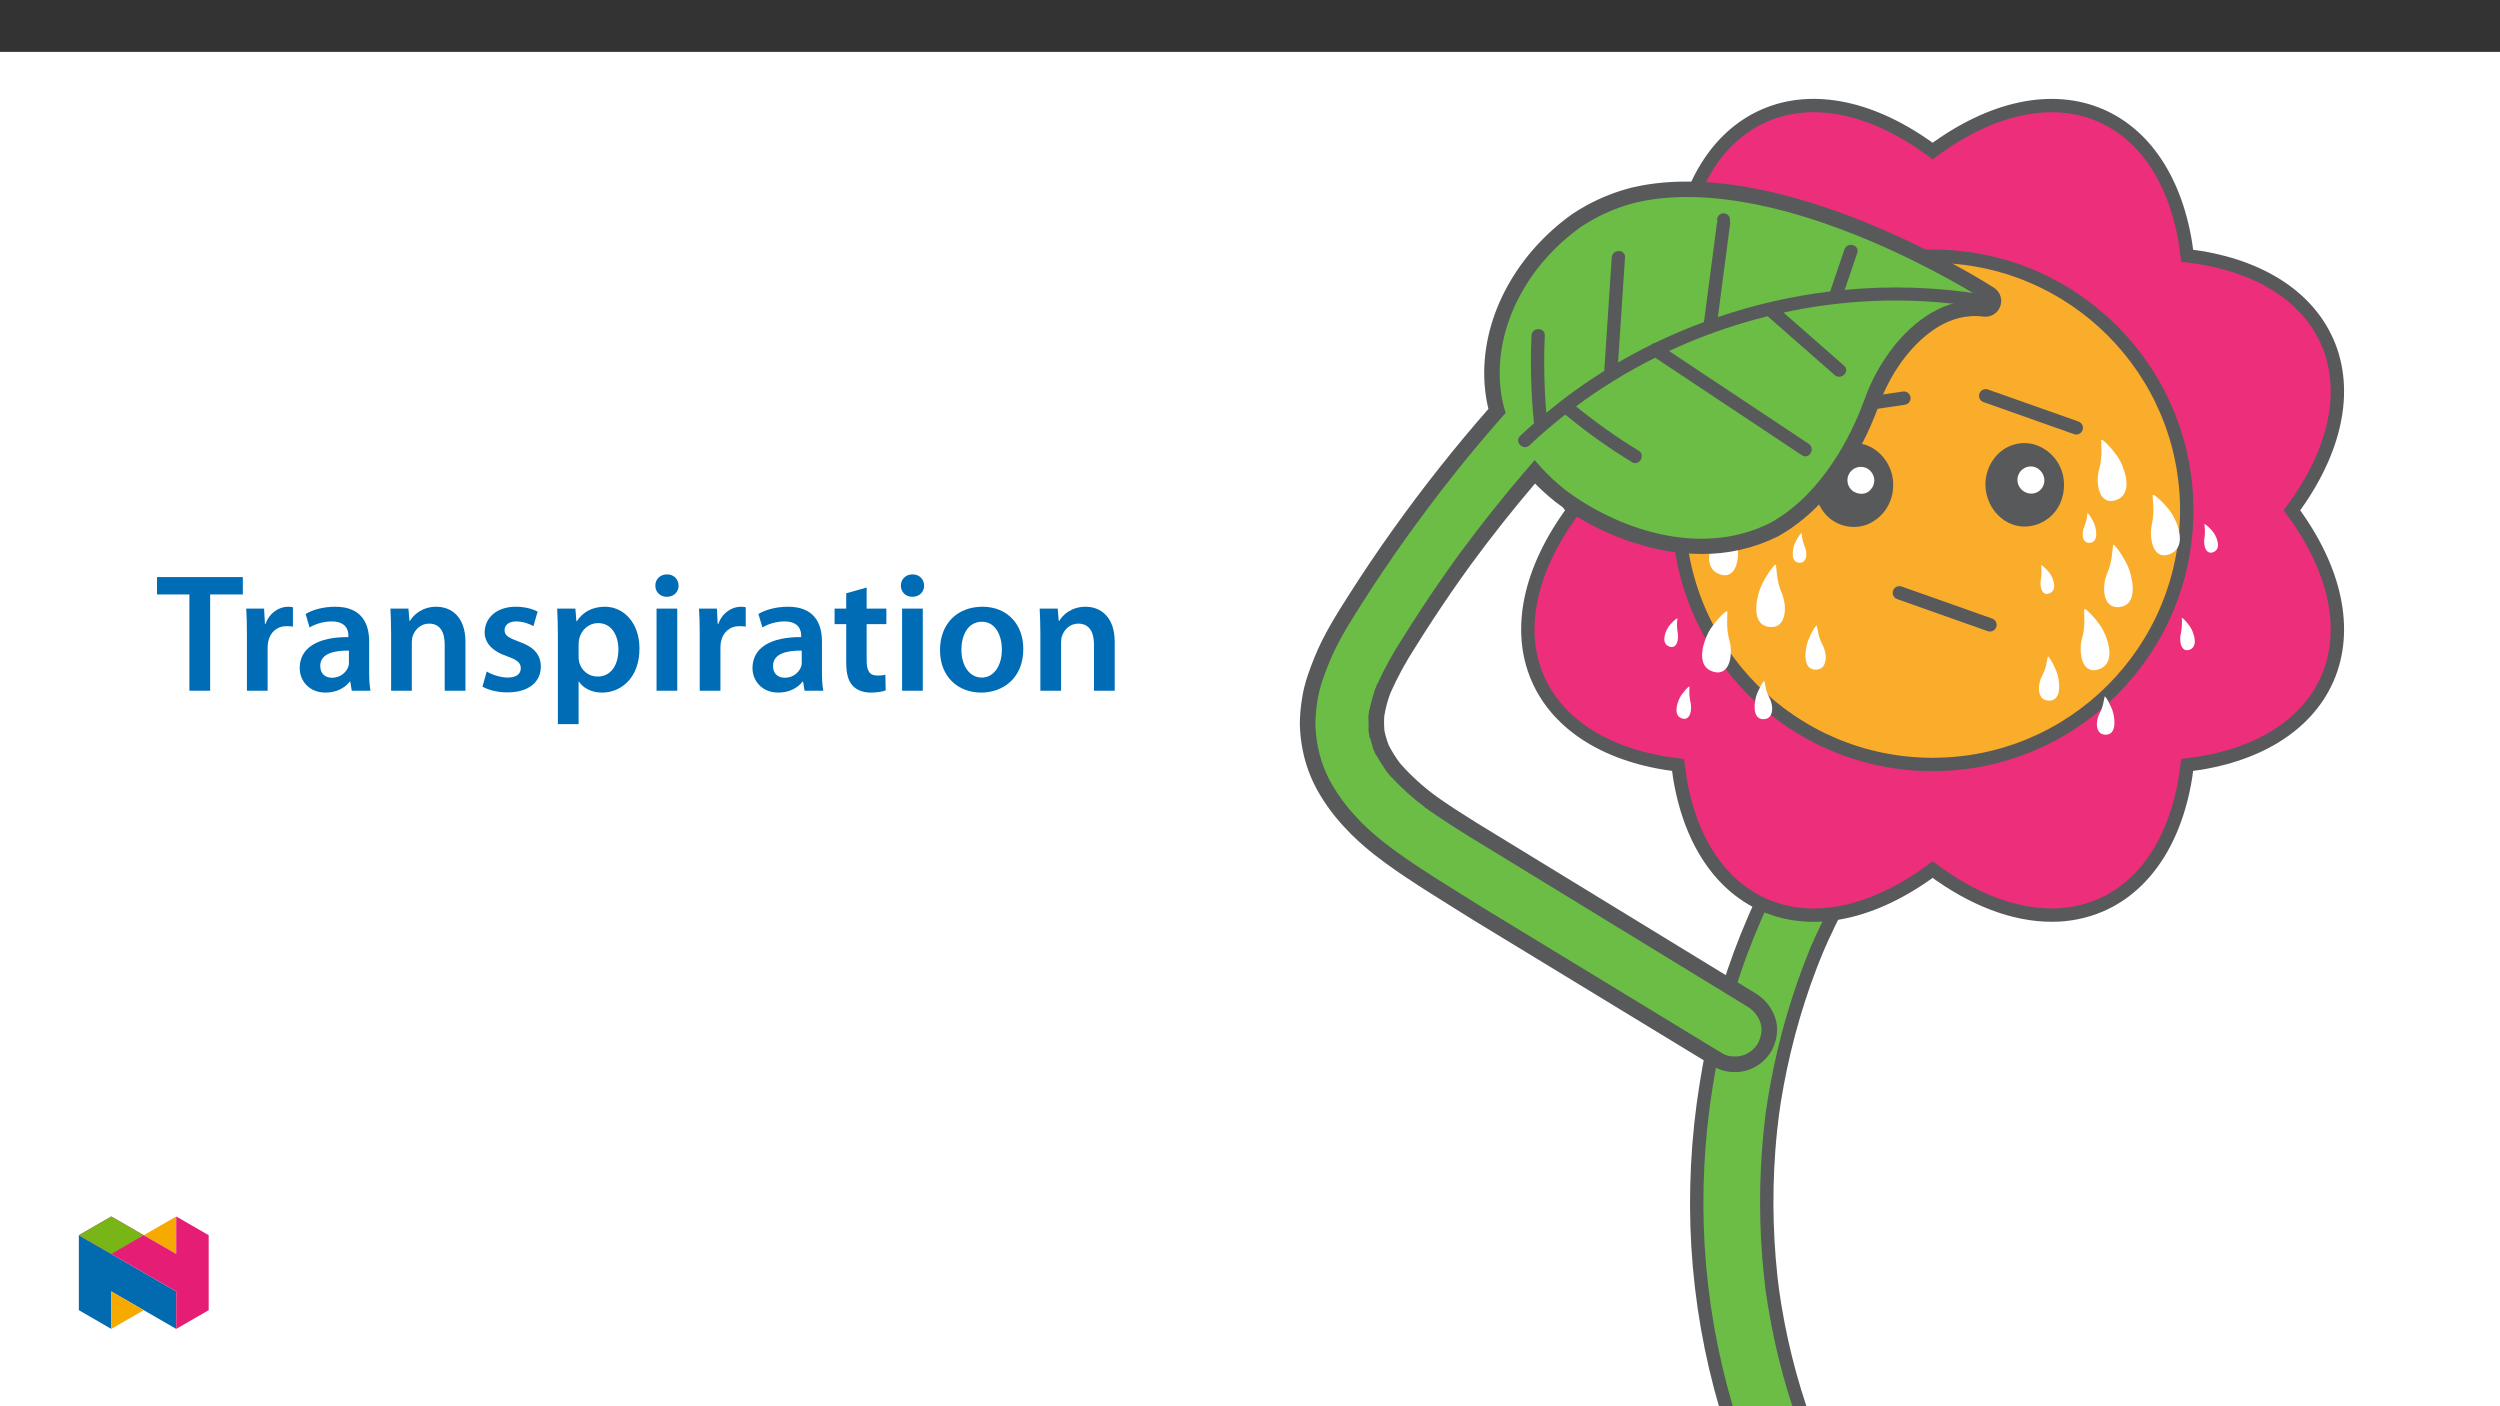
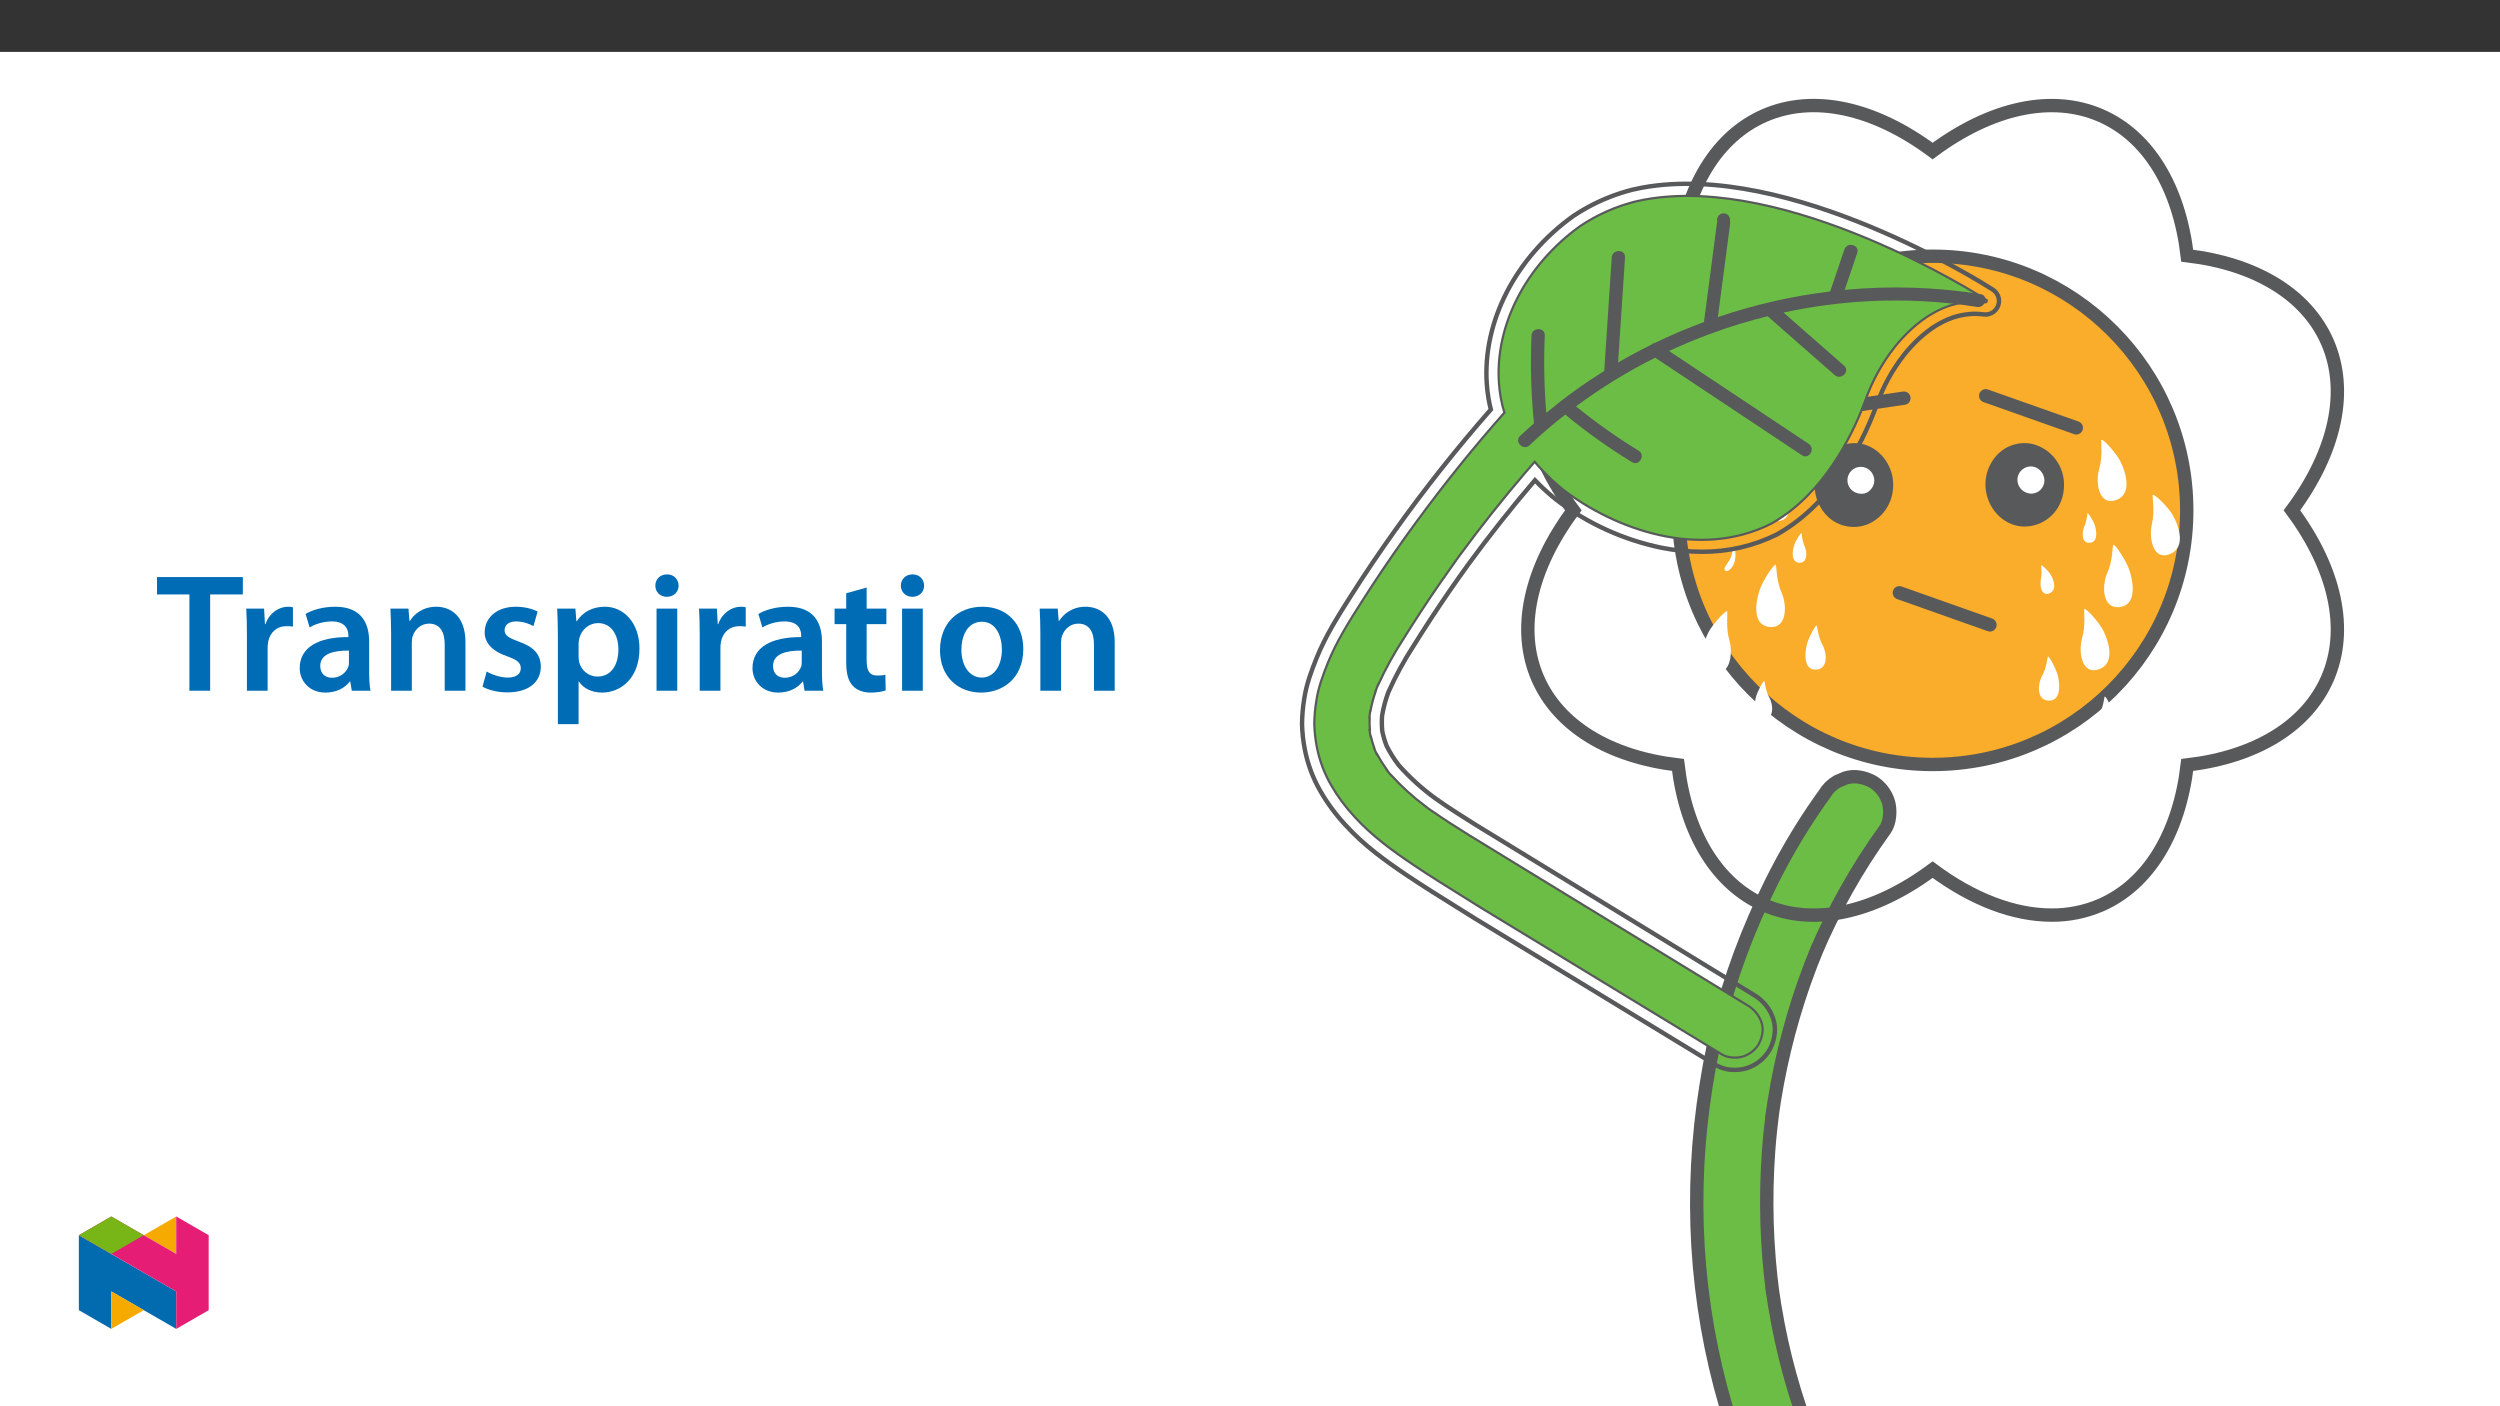
<svg xmlns="http://www.w3.org/2000/svg" xmlns:xlink="http://www.w3.org/1999/xlink" viewBox="0 0 960 540" version="1.1">
  <rect x="0" y="0" width="960" height="540" fill="#333333" stroke="none" />
  <defs>
    <g>
      <symbol overflow="visible" id="glyph0-0">
        <path style="stroke:none;" d="M 0 0 L 32.375 0 L 32.375 -45.328 L 0 -45.328 Z M 16.188 -25.578 L 5.188 -42.094 L 27.188 -42.094 Z M 18.125 -22.656 L 29.141 -39.172 L 29.141 -6.156 Z M 5.188 -3.234 L 16.188 -19.75 L 27.188 -3.234 Z M 3.234 -39.172 L 14.25 -22.656 L 3.234 -6.156 Z M 3.234 -39.172 " />
      </symbol>
      <symbol overflow="visible" id="glyph0-1">
        <path style="stroke:none;" d="M 12.953 0 L 20.922 0 L 20.922 -36.969 L 33.469 -36.969 L 33.469 -43.641 L 0.516 -43.641 L 0.516 -36.969 L 12.953 -36.969 Z M 12.953 0 " />
      </symbol>
      <symbol overflow="visible" id="glyph0-2">
        <path style="stroke:none;" d="M 4.281 0 L 12.234 0 L 12.234 -16.375 C 12.234 -17.219 12.297 -18.062 12.438 -18.781 C 13.141 -22.406 15.797 -24.797 19.547 -24.797 C 20.531 -24.797 21.234 -24.734 21.953 -24.609 L 21.953 -32.047 C 21.297 -32.188 20.844 -32.25 20.078 -32.25 C 16.641 -32.25 12.953 -29.984 11.391 -25.578 L 11.203 -25.578 L 10.875 -31.531 L 4.016 -31.531 C 4.203 -28.75 4.281 -25.641 4.281 -21.375 Z M 4.281 0 " />
      </symbol>
      <symbol overflow="visible" id="glyph0-3">
        <path style="stroke:none;" d="M 28.75 -18.906 C 28.75 -25.828 25.828 -32.25 15.734 -32.25 C 10.75 -32.25 6.672 -30.891 4.344 -29.469 L 5.891 -24.281 C 8.031 -25.641 11.266 -26.609 14.375 -26.609 C 19.938 -26.609 20.781 -23.188 20.781 -21.109 L 20.781 -20.594 C 9.125 -20.656 2.078 -16.578 2.078 -8.672 C 2.078 -3.891 5.641 0.719 11.984 0.719 C 16.125 0.719 19.422 -1.031 21.297 -3.5 L 21.5 -3.5 L 22.078 0 L 29.266 0 C 28.875 -1.938 28.75 -4.734 28.75 -7.578 Z M 20.984 -11.078 C 20.984 -10.484 20.984 -9.906 20.781 -9.328 C 20 -7.062 17.734 -4.984 14.5 -4.984 C 11.984 -4.984 9.969 -6.406 9.969 -9.516 C 9.969 -14.312 15.344 -15.469 20.984 -15.406 Z M 20.984 -11.078 " />
      </symbol>
      <symbol overflow="visible" id="glyph0-4">
        <path style="stroke:none;" d="M 4.281 0 L 12.234 0 L 12.234 -18.578 C 12.234 -19.484 12.375 -20.469 12.625 -21.109 C 13.469 -23.5 15.672 -25.766 18.844 -25.766 C 23.188 -25.766 24.859 -22.344 24.859 -17.812 L 24.859 0 L 32.828 0 L 32.828 -18.719 C 32.828 -28.688 27.125 -32.25 21.625 -32.25 C 16.375 -32.25 12.953 -29.266 11.531 -26.812 L 11.328 -26.812 L 10.938 -31.531 L 4.016 -31.531 C 4.141 -28.812 4.281 -25.766 4.281 -22.141 Z M 4.281 0 " />
      </symbol>
      <symbol overflow="visible" id="glyph0-5">
        <path style="stroke:none;" d="M 2.328 -1.547 C 4.656 -0.266 8.094 0.641 11.906 0.641 C 20.266 0.641 24.734 -3.5 24.734 -9.266 C 24.672 -13.922 22.078 -16.828 16.312 -18.844 C 12.297 -20.328 10.812 -21.234 10.812 -23.25 C 10.812 -25.188 12.375 -26.609 15.219 -26.609 C 18 -26.609 20.594 -25.578 21.891 -24.797 L 23.5 -30.375 C 21.625 -31.406 18.578 -32.25 15.094 -32.25 C 7.766 -32.25 3.172 -27.969 3.172 -22.406 C 3.172 -18.641 5.703 -15.281 11.844 -13.203 C 15.734 -11.781 17.031 -10.75 17.031 -8.609 C 17.031 -6.547 15.469 -5.047 11.984 -5.047 C 9.125 -5.047 5.703 -6.281 3.953 -7.375 Z M 2.328 -1.547 " />
      </symbol>
      <symbol overflow="visible" id="glyph0-6">
        <path style="stroke:none;" d="M 4.281 12.828 L 12.234 12.828 L 12.234 -3.5 L 12.375 -3.5 C 13.984 -0.969 17.281 0.719 21.234 0.719 C 28.422 0.719 35.609 -4.797 35.609 -16.188 C 35.609 -26.031 29.594 -32.25 22.344 -32.25 C 17.547 -32.25 13.859 -30.234 11.531 -26.672 L 11.391 -26.672 L 11 -31.531 L 4.016 -31.531 C 4.141 -28.562 4.281 -25.188 4.281 -21.047 Z M 12.234 -18.062 C 12.234 -18.719 12.375 -19.422 12.5 -20.078 C 13.344 -23.562 16.375 -25.969 19.688 -25.969 C 24.797 -25.969 27.516 -21.438 27.516 -15.859 C 27.516 -9.641 24.547 -5.438 19.484 -5.438 C 16.062 -5.438 13.281 -7.766 12.438 -11 C 12.297 -11.719 12.234 -12.438 12.234 -13.203 Z M 12.234 -18.062 " />
      </symbol>
      <symbol overflow="visible" id="glyph0-7">
        <path style="stroke:none;" d="M 12.234 0 L 12.234 -31.531 L 4.281 -31.531 L 4.281 0 Z M 8.281 -44.672 C 5.641 -44.672 3.812 -42.797 3.812 -40.344 C 3.812 -38.016 5.562 -36.062 8.219 -36.062 C 11 -36.062 12.75 -38.016 12.75 -40.344 C 12.688 -42.797 11 -44.672 8.281 -44.672 Z M 8.281 -44.672 " />
      </symbol>
      <symbol overflow="visible" id="glyph0-8">
        <path style="stroke:none;" d="M 5.562 -37.422 L 5.562 -31.531 L 1.094 -31.531 L 1.094 -25.578 L 5.562 -25.578 L 5.562 -10.75 C 5.562 -6.609 6.344 -3.688 8.094 -1.875 C 9.578 -0.266 11.984 0.719 14.953 0.719 C 17.422 0.719 19.547 0.328 20.719 -0.125 L 20.594 -6.156 C 19.688 -5.891 18.906 -5.828 17.484 -5.828 C 14.438 -5.828 13.406 -7.766 13.406 -11.656 L 13.406 -25.578 L 20.984 -25.578 L 20.984 -31.531 L 13.406 -31.531 L 13.406 -39.625 Z M 5.562 -37.422 " />
      </symbol>
      <symbol overflow="visible" id="glyph0-9">
        <path style="stroke:none;" d="M 18.578 -32.25 C 9.062 -32.25 2.266 -25.906 2.266 -15.547 C 2.266 -5.375 9.188 0.719 18.062 0.719 C 26.094 0.719 34.25 -4.469 34.25 -16.062 C 34.25 -25.641 27.969 -32.25 18.578 -32.25 Z M 18.391 -26.484 C 23.828 -26.484 26.031 -20.781 26.031 -15.859 C 26.031 -9.453 22.859 -5.047 18.328 -5.047 C 13.531 -5.047 10.484 -9.641 10.484 -15.734 C 10.484 -20.984 12.75 -26.484 18.391 -26.484 Z M 18.391 -26.484 " />
      </symbol>
    </g>
    <clipPath id="clip1">
      <path d="M 651 298 L 726 298 L 726 539.984 L 651 539.984 Z M 651 298 " />
    </clipPath>
    <clipPath id="clip2">
      <path d="M 578 225 L 799 225 L 799 539.984 L 578 539.984 Z M 578 225 " />
    </clipPath>
    <clipPath id="clip3">
      <path d="M 514 0 L 913.008 0 L 913.008 424 L 514 424 Z M 514 0 " />
    </clipPath>
    <clipPath id="clip4">
      <path d="M 491.871 46 L 792 46 L 792 435 L 491.871 435 Z M 491.871 46 " />
    </clipPath>
    <clipPath id="clip5">
      <path d="M 30.277 474 L 68 474 L 68 510.301 L 30.277 510.301 Z M 30.277 474 " />
    </clipPath>
    <clipPath id="clip6">
      <path d="M 42 495 L 56 495 L 56 510.301 L 42 510.301 Z M 42 495 " />
    </clipPath>
    <clipPath id="clip7">
      <path d="M 55 467.125 L 68 467.125 L 68 482 L 55 482 Z M 55 467.125 " />
    </clipPath>
    <clipPath id="clip8">
      <path d="M 30.277 467.125 L 80.133 467.125 L 80.133 510.301 L 30.277 510.301 Z M 30.277 467.125 " />
    </clipPath>
    <clipPath id="clip9">
      <path d="M 30.277 467.125 L 56 467.125 L 56 482 L 30.277 482 Z M 30.277 467.125 " />
    </clipPath>
  </defs>
  <g id="surface1">
    <path style=" stroke:none;fill-rule:nonzero;fill:rgb(100%,100%,100%);fill-opacity:1;" d="M 0 559.926 L 960 559.926 L 960 19.926 L 0 19.926 Z M 0 559.926 " />
    <g clip-path="url(#clip1)" clip-rule="nonzero">
      <path style=" stroke:none;fill-rule:nonzero;fill:rgb(42.4%,74.1%,27.1%);fill-opacity:1;" d="M 700.598 304.953 C 688.352 321.828 678.676 340.211 670.875 359.523 C 663.484 377.883 658.223 397.031 655.184 416.59 C 651.867 437.105 650.812 457.926 652.031 478.676 C 653.293 499.477 656.891 520.074 662.758 540.074 C 668.648 560.008 676.926 579.16 687.414 597.105 C 688.652 599.215 689.926 601.305 691.23 603.375 C 693.055 606.363 695.926 608.57 699.281 609.566 C 702.785 610.496 706.516 610.008 709.664 608.207 C 712.539 606.352 715.07 603.59 715.852 600.156 C 716.645 596.688 716.445 592.871 714.496 589.777 C 707.645 578.887 701.684 567.461 696.672 555.613 L 698.031 558.832 C 691.211 542.633 686.098 525.77 682.766 508.512 C 681.809 503.555 680.992 498.578 680.32 493.57 L 680.801 497.152 C 678.352 478.801 677.801 460.246 679.16 441.781 C 679.555 436.496 680.102 431.23 680.801 425.977 L 680.32 429.555 C 682.695 411.793 686.875 394.316 692.805 377.406 C 694.48 372.652 696.293 367.949 698.246 363.305 L 696.891 366.523 C 704.023 349.559 713.074 333.461 723.859 318.551 C 725.797 315.883 726.055 311.215 725.219 308.172 C 724.258 304.793 722.043 301.914 719.027 300.121 C 715.902 298.469 712.113 297.641 708.648 298.762 L 705.43 300.121 C 703.434 301.293 701.77 302.957 700.598 304.953 Z M 700.598 304.953 " />
    </g>
    <g clip-path="url(#clip2)" clip-rule="nonzero">
      <path style="fill:none;stroke-width:6.037;stroke-linecap:round;stroke-linejoin:miter;stroke:rgb(34.499%,34.9%,35.699%);stroke-opacity:1;stroke-miterlimit:10;" d="M 0.001 0.001 C -14.407 -19.852 -25.79 -41.479 -34.967 -64.199 C -43.662 -85.799 -49.852 -108.326 -53.428 -131.336 C -57.329 -155.472 -58.57 -179.967 -57.136 -204.379 C -55.652 -228.85 -51.419 -253.083 -44.517 -276.612 C -37.587 -300.063 -27.849 -322.596 -15.51 -343.708 C -14.053 -346.189 -12.555 -348.648 -11.02 -351.084 C -8.873 -354.599 -5.496 -357.196 -1.548 -358.368 C 2.574 -359.461 6.963 -358.887 10.667 -356.768 C 14.049 -354.586 17.027 -351.336 17.946 -347.297 C 18.879 -343.216 18.645 -338.726 16.352 -335.086 C 8.291 -322.274 1.278 -308.832 -4.618 -294.893 L -3.019 -298.68 C -11.043 -279.622 -17.058 -259.783 -20.978 -239.48 C -22.104 -233.648 -23.065 -227.793 -23.855 -221.902 L -23.29 -226.116 C -26.171 -204.526 -26.819 -182.697 -25.22 -160.973 C -24.756 -154.756 -24.112 -148.561 -23.29 -142.38 L -23.855 -146.589 C -21.061 -125.693 -16.144 -105.132 -9.168 -85.238 C -7.196 -79.645 -5.064 -74.112 -2.766 -68.648 L -4.361 -72.435 C 4.031 -52.476 14.679 -33.538 27.367 -15.996 C 29.647 -12.858 29.95 -7.366 28.967 -3.786 C 27.836 0.189 25.23 3.576 21.683 5.686 C 18.006 7.63 13.548 8.604 9.472 7.285 L 5.685 5.686 C 3.337 4.307 1.379 2.349 0.001 0.001 Z M 0.001 0.001 " transform="matrix(0.85,0,0,-0.85,700.597,304.954)" />
    </g>
-     <path style=" stroke:none;fill-rule:nonzero;fill:rgb(92.899%,17.999%,47.8%);fill-opacity:1;" d="M 787.828 351.398 C 773.406 351.398 757.621 345.441 742.125 333.938 C 719.492 350.75 696.215 355.75 677.516 347.559 C 659.34 339.621 647.48 320.234 644.348 293.746 C 617.859 290.621 598.461 278.742 590.527 260.566 C 582.367 241.863 587.352 218.598 604.156 195.969 C 587.352 173.34 582.367 150.074 590.527 131.371 C 598.461 113.195 617.859 101.316 644.348 98.191 C 647.48 71.703 659.34 52.316 677.508 44.379 C 696.223 36.203 719.477 41.188 742.125 58 C 764.773 41.207 788 36.223 806.738 44.379 C 824.906 52.316 836.77 71.703 839.902 98.191 C 866.391 101.316 885.785 113.195 893.723 131.371 C 901.879 150.074 896.895 173.34 880.094 195.969 C 896.895 218.598 901.879 241.863 893.723 260.566 C 885.785 278.742 866.391 290.621 839.902 293.746 C 836.77 320.234 824.906 339.621 806.73 347.559 C 800.766 350.133 794.328 351.441 787.828 351.398 " />
    <g clip-path="url(#clip3)" clip-rule="nonzero">
      <path style="fill:none;stroke-width:6.037;stroke-linecap:round;stroke-linejoin:miter;stroke:rgb(34.499%,34.9%,35.699%);stroke-opacity:1;stroke-miterlimit:10;" d="M -0.001 -0.001 C -16.968 -0.001 -35.539 7.007 -53.77 20.541 C -80.397 0.762 -107.782 -5.12 -129.781 4.516 C -151.164 13.855 -165.116 36.663 -168.802 67.825 C -199.965 71.502 -222.786 85.477 -232.12 106.86 C -241.72 128.864 -235.856 156.235 -216.086 182.857 C -235.856 209.48 -241.72 236.851 -232.12 258.855 C -222.786 280.238 -199.965 294.213 -168.802 297.89 C -165.116 329.052 -151.164 351.86 -129.79 361.198 C -107.772 370.817 -80.415 364.953 -53.77 345.174 C -27.124 364.93 0.201 370.794 22.246 361.198 C 43.62 351.86 57.577 329.052 61.262 297.89 C 92.425 294.213 115.242 280.238 124.58 258.855 C 134.176 236.851 128.312 209.48 108.546 182.857 C 128.312 156.235 134.176 128.864 124.58 106.86 C 115.242 85.477 92.425 71.502 61.262 67.825 C 57.577 36.663 43.62 13.855 22.237 4.516 C 15.219 1.488 7.646 -0.052 -0.001 -0.001 Z M -0.001 -0.001 " transform="matrix(0.85,0,0,-0.85,787.829,351.398)" />
    </g>
    <path style=" stroke:none;fill-rule:nonzero;fill:rgb(98%,67.499%,16.899%);fill-opacity:1;" d="M 742.125 98.387 C 796.02 98.387 839.711 142.078 839.711 195.973 C 839.711 249.867 796.02 293.559 742.125 293.559 C 688.227 293.559 644.539 249.867 644.539 195.973 C 644.539 142.078 688.227 98.387 742.125 98.387 " />
    <path style="fill:none;stroke-width:6.037;stroke-linecap:round;stroke-linejoin:miter;stroke:rgb(34.499%,34.9%,35.699%);stroke-opacity:1;stroke-miterlimit:10;" d="M 0.001 -0 C 63.406 -0 114.808 -51.402 114.808 -114.807 C 114.808 -178.213 63.406 -229.614 0.001 -229.614 C -63.409 -229.614 -114.806 -178.213 -114.806 -114.807 C -114.806 -51.402 -63.409 -0 0.001 -0 Z M 0.001 -0 " transform="matrix(0.85,0,0,-0.85,742.124,98.386)" />
    <path style=" stroke:none;fill-rule:nonzero;fill:rgb(34.499%,34.9%,35.699%);fill-opacity:1;" d="M 726.977 186.355 C 727.145 179.375 722.531 172.703 716.016 170.711 C 708.145 168.438 699.855 173.395 697.539 181.477 C 695.695 187.539 697.426 194.125 702.008 198.504 C 706.191 202.355 712.238 203.414 717.484 201.211 C 721.922 199.223 725.211 195.324 726.43 190.617 C 726.793 189.227 726.977 187.793 726.977 186.355 " />
    <path style=" stroke:none;fill-rule:nonzero;fill:rgb(100%,100%,100%);fill-opacity:1;" d="M 719.734 184.48 C 719.695 182.395 718.457 180.52 716.551 179.668 C 713.926 178.57 710.91 179.805 709.809 182.43 C 708.844 184.742 709.68 187.414 711.789 188.762 C 713.828 189.988 716.68 189.988 718.234 188.109 C 719.199 187.148 719.738 185.84 719.734 184.48 " />
    <path style=" stroke:none;fill-rule:nonzero;fill:rgb(34.499%,34.9%,35.699%);fill-opacity:1;" d="M 792.574 186.402 C 792.746 178.973 787.785 172.398 780.59 170.52 C 775.238 169.293 769.656 171.211 766.195 175.473 C 762.613 179.828 761.484 185.699 763.195 191.074 C 765.09 197.031 770.109 201.578 776.219 202.148 C 782.828 202.652 788.988 198.766 791.383 192.586 C 792.172 190.617 792.574 188.52 792.574 186.402 " />
    <path style=" stroke:none;fill-rule:nonzero;fill:rgb(100%,100%,100%);fill-opacity:1;" d="M 785.051 184.41 C 784.98 182.137 783.535 180.133 781.398 179.355 C 778.699 178.488 775.805 179.977 774.941 182.68 C 774.711 183.402 774.641 184.164 774.742 184.918 C 774.98 186.809 776.227 188.418 777.996 189.129 C 779.898 189.961 782.121 189.539 783.582 188.062 C 784.543 187.09 785.07 185.773 785.051 184.41 " />
    <path style="fill:none;stroke-width:6.037;stroke-linecap:round;stroke-linejoin:round;stroke:rgb(34.499%,34.9%,35.699%);stroke-opacity:1;stroke-miterlimit:4;" d="M 0.001 0.001 L -42.941 -6.341 " transform="matrix(0.85,0,0,-0.85,731.089,152.895)" />
    <path style="fill:none;stroke-width:6.037;stroke-linecap:round;stroke-linejoin:round;stroke:rgb(34.499%,34.9%,35.699%);stroke-opacity:1;stroke-miterlimit:4;" d="M 0.001 -0.002 L 40.925 -14.482 " transform="matrix(0.85,0,0,-0.85,762.507,151.983)" />
    <path style="fill:none;stroke-width:6.037;stroke-linecap:round;stroke-linejoin:round;stroke:rgb(34.499%,34.9%,35.699%);stroke-opacity:1;stroke-miterlimit:4;" d="M -0.002 0 L 40.922 -14.485 " transform="matrix(0.85,0,0,-0.85,729.357,227.633)" />
    <path style=" stroke:none;fill-rule:nonzero;fill:rgb(100%,100%,100%);fill-opacity:1;" d="M 832.953 212.891 C 839.504 210.52 836.93 202.297 834.246 197.652 C 832.402 194.457 826.645 188.914 826.594 190.211 C 826.543 191.508 827.48 196.398 826.32 201.312 C 825.152 206.258 826.59 215.191 832.953 212.891 " />
-     <path style=" stroke:none;fill-rule:nonzero;fill:rgb(100%,100%,100%);fill-opacity:1;" d="M 827.406 208.438 C 828.266 210.871 830.504 212.711 831.152 210.965 C 831.422 210.246 830.262 209.266 829.094 207.191 C 827.852 204.98 828.242 202.305 827.664 202.469 C 827.086 202.633 826.5 205.875 827.406 208.438 " />
+     <path style=" stroke:none;fill-rule:nonzero;fill:rgb(100%,100%,100%);fill-opacity:1;" d="M 827.406 208.438 C 828.266 210.871 830.504 212.711 831.152 210.965 C 831.422 210.246 830.262 209.266 829.094 207.191 C 827.852 204.98 828.242 202.305 827.664 202.469 " />
    <path style=" stroke:none;fill-rule:nonzero;fill:rgb(100%,100%,100%);fill-opacity:1;" d="M 813.656 233.137 C 820.492 232.648 819.414 223.957 817.605 218.703 C 816.359 215.09 811.695 208.109 811.414 209.355 C 811.137 210.598 811.199 215.609 809.195 220.055 C 807.18 224.535 807.016 233.609 813.656 233.137 " />
    <path style=" stroke:none;fill-rule:nonzero;fill:rgb(100%,100%,100%);fill-opacity:1;" d="M 809.004 227.277 C 809.422 229.875 811.285 232.285 812.23 230.77 C 812.617 230.145 811.66 228.871 810.879 226.531 C 810.047 224.043 810.902 221.555 810.309 221.551 C 809.715 221.551 808.566 224.539 809.004 227.277 " />
    <path style=" stroke:none;fill-rule:nonzero;fill:rgb(100%,100%,100%);fill-opacity:1;" d="M 812.152 192.152 C 818.812 190.281 816.633 181.891 814.172 177.059 C 812.484 173.734 806.992 167.777 806.879 169.062 C 806.766 170.355 807.473 175.301 806.078 180.113 C 804.672 184.957 805.688 193.973 812.152 192.152 " />
    <path style=" stroke:none;fill-rule:nonzero;fill:rgb(100%,100%,100%);fill-opacity:1;" d="M 806.824 187.301 C 807.566 189.789 809.715 191.793 810.449 190.098 C 810.75 189.406 809.641 188.34 808.57 186.184 C 807.43 183.883 807.949 181.246 807.367 181.367 C 806.781 181.488 806.039 184.676 806.824 187.301 " />
    <path style=" stroke:none;fill-rule:nonzero;fill:rgb(100%,100%,100%);fill-opacity:1;" d="M 805.594 257.133 C 812.254 255.258 810.074 246.871 807.613 242.039 C 805.926 238.715 800.434 232.754 800.32 234.043 C 800.207 235.332 800.914 240.281 799.52 245.094 C 798.117 249.938 799.129 258.953 805.594 257.133 " />
    <path style=" stroke:none;fill-rule:nonzero;fill:rgb(100%,100%,100%);fill-opacity:1;" d="M 800.266 252.277 C 801.012 254.766 803.156 256.773 803.891 255.078 C 804.191 254.383 803.082 253.316 802.012 251.16 C 800.875 248.863 801.395 246.227 800.809 246.348 C 800.223 246.469 799.48 249.656 800.266 252.277 " />
    <path style=" stroke:none;fill-rule:nonzero;fill:rgb(100%,100%,100%);fill-opacity:1;" d="M 808.34 282.113 C 812.516 282.355 812.297 277.012 811.457 273.691 C 810.883 271.406 808.395 266.82 808.164 267.551 C 807.934 268.281 807.719 271.316 806.281 273.852 C 804.836 276.402 804.285 281.879 808.34 282.113 " />
    <path style=" stroke:none;fill-rule:nonzero;fill:rgb(100%,100%,100%);fill-opacity:1;" d="M 805.809 278.203 C 805.93 279.809 806.945 281.41 807.594 280.57 C 807.859 280.223 807.34 279.375 806.984 277.898 C 806.602 276.328 807.246 274.891 806.887 274.844 C 806.523 274.797 805.68 276.512 805.809 278.203 " />
    <path style=" stroke:none;fill-rule:nonzero;fill:rgb(100%,100%,100%);fill-opacity:1;" d="M 786.559 269.035 C 791.387 269.312 791.129 263.137 790.164 259.301 C 789.496 256.664 786.621 251.363 786.355 252.207 C 786.086 253.051 785.844 256.559 784.18 259.488 C 782.508 262.434 781.871 268.762 786.559 269.035 " />
    <path style=" stroke:none;fill-rule:nonzero;fill:rgb(100%,100%,100%);fill-opacity:1;" d="M 783.633 264.516 C 783.773 266.371 784.945 268.223 785.695 267.25 C 786.004 266.852 785.402 265.875 784.992 264.168 C 784.551 262.352 785.293 260.688 784.875 260.633 C 784.461 260.578 783.484 262.562 783.633 264.516 " />
    <path style=" stroke:none;fill-rule:nonzero;fill:rgb(100%,100%,100%);fill-opacity:1;" d="M 786.891 227.879 C 789.988 226.719 788.738 222.832 787.453 220.645 C 786.566 219.141 783.816 216.539 783.797 217.156 C 784.023 218.906 783.992 220.68 783.707 222.422 C 783.168 224.773 783.879 229.004 786.891 227.879 " />
    <path style=" stroke:none;fill-rule:nonzero;fill:rgb(100%,100%,100%);fill-opacity:1;" d="M 784.246 225.797 C 784.66 226.945 785.727 227.809 786.031 226.973 C 786.152 226.633 785.602 226.172 785.043 225.195 C 784.441 224.152 784.621 222.883 784.348 222.965 C 784.074 223.043 783.805 224.586 784.246 225.797 " />
    <path style=" stroke:none;fill-rule:nonzero;fill:rgb(100%,100%,100%);fill-opacity:1;" d="M 802.375 208.441 C 805.621 208.32 805.199 204.188 804.395 201.668 C 803.844 199.934 801.703 196.555 801.555 197.141 C 801.426 198.867 801.031 200.562 800.395 202.172 C 799.391 204.262 799.219 208.559 802.375 208.441 " />
    <path style=" stroke:none;fill-rule:nonzero;fill:rgb(100%,100%,100%);fill-opacity:1;" d="M 800.227 205.59 C 800.398 206.828 801.258 208 801.723 207.297 C 801.91 207.008 801.469 206.391 801.125 205.27 C 800.758 204.074 801.188 202.91 800.906 202.898 C 800.625 202.891 800.047 204.285 800.227 205.59 " />
    <path style=" stroke:none;fill-rule:nonzero;fill:rgb(100%,100%,100%);fill-opacity:1;" d="M 849.844 212.059 C 852.918 210.918 851.574 207.035 850.23 204.848 C 849.309 203.34 846.492 200.734 846.484 201.348 C 846.754 203.086 846.766 204.855 846.52 206.602 C 846.039 208.945 846.852 213.168 849.844 212.059 " />
    <path style=" stroke:none;fill-rule:nonzero;fill:rgb(100%,100%,100%);fill-opacity:1;" d="M 847.141 209.969 C 847.586 211.117 848.676 211.984 848.957 211.152 C 849.074 210.812 848.512 210.352 847.926 209.375 C 847.301 208.332 847.449 207.062 847.176 207.145 C 846.902 207.223 846.672 208.758 847.141 209.969 " />
    <path style=" stroke:none;fill-rule:nonzero;fill:rgb(100%,100%,100%);fill-opacity:1;" d="M 840.59 249.562 C 843.953 248.586 842.809 244.16 841.543 241.609 C 840.672 239.855 837.863 236.703 837.812 237.379 C 837.969 239.328 837.848 241.289 837.457 243.203 C 836.766 245.754 837.32 250.508 840.59 249.562 " />
    <path style=" stroke:none;fill-rule:nonzero;fill:rgb(100%,100%,100%);fill-opacity:1;" d="M 837.867 246.992 C 838.254 248.305 839.352 249.367 839.715 248.477 C 839.863 248.109 839.297 247.547 838.746 246.406 C 838.16 245.191 838.41 243.805 838.113 243.867 C 837.816 243.93 837.457 245.609 837.867 246.992 " />
-     <path style=" stroke:none;fill-rule:nonzero;fill:rgb(100%,100%,100%);fill-opacity:1;" d="M 660.418 220.539 C 653.867 218.168 656.441 209.949 659.125 205.301 C 660.969 202.109 666.727 196.562 666.777 197.859 C 666.832 199.156 665.891 204.047 667.051 208.961 C 668.219 213.906 666.781 222.844 660.418 220.539 " />
    <path style=" stroke:none;fill-rule:nonzero;fill:rgb(100%,100%,100%);fill-opacity:1;" d="M 665.965 216.09 C 665.105 218.52 662.867 220.363 662.219 218.617 C 661.949 217.898 663.109 216.918 664.277 214.84 C 665.523 212.629 665.129 209.953 665.707 210.117 C 666.285 210.281 666.871 213.527 665.965 216.09 " />
    <path style=" stroke:none;fill-rule:nonzero;fill:rgb(100%,100%,100%);fill-opacity:1;" d="M 679.715 240.785 C 672.883 240.301 673.957 231.605 675.766 226.352 C 677.012 222.738 681.676 215.758 681.957 217.004 C 682.234 218.246 682.176 223.258 684.176 227.707 C 686.191 232.184 686.355 241.258 679.715 240.785 " />
    <path style=" stroke:none;fill-rule:nonzero;fill:rgb(100%,100%,100%);fill-opacity:1;" d="M 684.367 234.926 C 683.949 237.527 682.086 239.934 681.141 238.418 C 680.754 237.797 681.715 236.523 682.492 234.184 C 683.324 231.691 682.469 229.203 683.062 229.203 C 683.656 229.199 684.805 232.188 684.367 234.926 " />
    <path style=" stroke:none;fill-rule:nonzero;fill:rgb(100%,100%,100%);fill-opacity:1;" d="M 681.219 199.805 C 674.559 197.93 676.738 189.543 679.199 184.707 C 680.887 181.387 686.379 175.426 686.492 176.715 C 686.605 178.004 685.898 182.949 687.293 187.762 C 688.699 192.605 687.684 201.621 681.219 199.805 " />
    <path style=" stroke:none;fill-rule:nonzero;fill:rgb(100%,100%,100%);fill-opacity:1;" d="M 686.547 194.949 C 685.805 197.438 683.656 199.445 682.922 197.75 C 682.625 197.055 683.73 195.988 684.801 193.832 C 685.941 191.535 685.422 188.895 686.004 189.016 C 686.59 189.137 687.332 192.328 686.547 194.949 " />
    <path style=" stroke:none;fill-rule:nonzero;fill:rgb(100%,100%,100%);fill-opacity:1;" d="M 658.027 257.984 C 651.367 256.109 653.547 247.723 656.008 242.887 C 657.695 239.562 663.188 233.605 663.301 234.895 C 663.414 236.184 662.707 241.129 664.102 245.941 C 665.504 250.785 664.492 259.801 658.027 257.984 " />
    <path style=" stroke:none;fill-rule:nonzero;fill:rgb(100%,100%,100%);fill-opacity:1;" d="M 663.355 253.129 C 662.613 255.617 660.465 257.625 659.73 255.93 C 659.434 255.234 660.539 254.168 661.609 252.012 C 662.75 249.715 662.23 247.078 662.812 247.195 C 663.398 247.316 664.141 250.504 663.355 253.129 " />
    <path style=" stroke:none;fill-rule:nonzero;fill:rgb(100%,100%,100%);fill-opacity:1;" d="M 677.383 276.164 C 673.203 276.402 673.426 271.062 674.262 267.738 C 674.84 265.457 677.328 260.867 677.559 261.598 C 677.789 262.332 678 265.367 679.438 267.898 C 680.887 270.453 681.438 275.93 677.383 276.164 " />
    <path style=" stroke:none;fill-rule:nonzero;fill:rgb(100%,100%,100%);fill-opacity:1;" d="M 679.914 272.254 C 679.789 273.859 678.777 275.461 678.129 274.617 C 677.863 274.273 678.383 273.426 678.738 271.949 C 679.121 270.379 678.477 268.941 678.836 268.895 C 679.199 268.844 680.043 270.562 679.914 272.254 " />
    <path style=" stroke:none;fill-rule:nonzero;fill:rgb(100%,100%,100%);fill-opacity:1;" d="M 697.461 257.133 C 692.637 257.414 692.891 251.238 693.859 247.402 C 694.523 244.766 697.398 239.461 697.664 240.305 C 697.934 241.152 698.18 244.66 699.84 247.586 C 701.512 250.535 702.148 256.863 697.461 257.133 " />
    <path style=" stroke:none;fill-rule:nonzero;fill:rgb(100%,100%,100%);fill-opacity:1;" d="M 700.391 252.617 C 700.246 254.473 699.078 256.324 698.324 255.352 C 698.016 254.949 698.617 253.973 699.031 252.266 C 699.473 250.449 698.727 248.789 699.145 248.734 C 699.562 248.68 700.539 250.664 700.391 252.617 " />
    <path style=" stroke:none;fill-rule:nonzero;fill:rgb(100%,100%,100%);fill-opacity:1;" d="M 641.031 248.277 C 637.934 247.117 639.184 243.234 640.469 241.043 C 641.355 239.539 644.102 236.941 644.125 237.555 C 643.898 239.305 643.926 241.078 644.215 242.82 C 644.754 245.176 644.039 249.402 641.031 248.277 " />
    <path style=" stroke:none;fill-rule:nonzero;fill:rgb(100%,100%,100%);fill-opacity:1;" d="M 643.676 246.195 C 643.262 247.344 642.195 248.207 641.891 247.375 C 641.77 247.035 642.32 246.574 642.879 245.594 C 643.477 244.555 643.301 243.281 643.574 243.363 C 643.848 243.445 644.113 244.984 643.676 246.195 " />
    <path style=" stroke:none;fill-rule:nonzero;fill:rgb(100%,100%,100%);fill-opacity:1;" d="M 691 216.094 C 687.754 215.973 688.172 211.836 688.977 209.316 C 689.527 207.586 691.672 204.203 691.816 204.789 C 691.945 206.516 692.34 208.215 692.98 209.824 C 693.98 211.914 694.152 216.207 691 216.094 " />
    <path style=" stroke:none;fill-rule:nonzero;fill:rgb(100%,100%,100%);fill-opacity:1;" d="M 693.145 213.242 C 692.973 214.48 692.113 215.648 691.648 214.945 C 691.461 214.66 691.902 214.039 692.246 212.918 C 692.613 211.727 692.184 210.559 692.465 210.551 C 692.746 210.539 693.324 211.934 693.145 213.242 " />
-     <path style=" stroke:none;fill-rule:nonzero;fill:rgb(100%,100%,100%);fill-opacity:1;" d="M 659.68 189.961 C 656.602 188.82 657.945 184.938 659.289 182.746 C 660.215 181.238 663.031 178.633 663.035 179.246 C 662.766 180.988 662.754 182.758 663 184.5 C 663.484 186.844 662.668 191.07 659.68 189.961 " />
    <path style=" stroke:none;fill-rule:nonzero;fill:rgb(100%,100%,100%);fill-opacity:1;" d="M 662.379 187.871 C 661.938 189.02 660.848 189.883 660.562 189.055 C 660.449 188.715 661.012 188.254 661.598 187.273 C 662.223 186.23 662.074 184.965 662.348 185.043 C 662.617 185.125 662.848 186.66 662.379 187.871 " />
    <path style=" stroke:none;fill-rule:nonzero;fill:rgb(100%,100%,100%);fill-opacity:1;" d="M 645.98 275.91 C 642.617 274.938 643.762 270.512 645.027 267.961 C 645.898 266.203 648.707 263.051 648.762 263.73 C 648.602 265.68 648.723 267.641 649.117 269.555 C 649.805 272.105 649.25 276.855 645.98 275.91 " />
    <path style=" stroke:none;fill-rule:nonzero;fill:rgb(100%,100%,100%);fill-opacity:1;" d="M 648.703 273.344 C 648.316 274.656 647.219 275.719 646.855 274.824 C 646.707 274.457 647.273 273.895 647.824 272.758 C 648.414 271.543 648.16 270.152 648.457 270.215 C 648.754 270.277 649.113 271.957 648.703 273.344 " />
-     <path style=" stroke:none;fill-rule:nonzero;fill:rgb(34.499%,34.9%,35.699%);fill-opacity:1;" d="M 762.504 115.613 C 762.484 115.66 762.441 115.688 762.391 115.684 C 746.598 113.594 734.617 123.859 727.348 132.84 C 722.363 139.145 718.461 146.234 715.809 153.82 C 712.52 162.887 702.855 185.352 684.223 198.062 C 682.824 199.016 681.379 199.914 679.93 200.727 C 652.254 214.676 619.973 202.52 600.781 187.898 C 599.246 186.672 597.727 185.363 596.273 184.012 C 595.078 182.898 593.906 181.738 592.766 180.539 C 591.582 179.301 590.434 178.016 589.316 176.688 C 588.176 177.992 587.059 179.285 585.953 180.578 C 585.684 180.891 585.402 181.211 585.133 181.523 C 576.648 191.465 568.387 201.875 560.547 212.516 L 560.539 212.508 L 560.539 212.512 L 560.523 212.531 L 558.621 215.145 L 558.629 215.152 C 556.453 218.184 554.316 221.223 552.254 224.219 C 547.5 231.125 542.848 238.23 538.422 245.34 C 534.863 250.848 531.699 256.594 528.949 262.543 L 528.879 262.516 L 527.688 265.551 L 527.766 265.582 C 526.988 267.875 526.367 270.215 525.902 272.59 L 525.77 272.574 L 525.387 275.859 L 525.52 275.875 C 525.473 277.227 525.492 278.57 525.574 279.906 L 525.418 279.93 L 525.93 283.312 L 526.098 283.285 C 526.406 284.539 526.777 285.781 527.207 287.016 L 527.078 287.074 L 528.457 290.188 L 528.461 290.195 L 528.465 290.199 L 528.602 290.137 C 529.633 292.027 530.781 293.852 532.039 295.598 L 531.953 295.668 L 531.984 295.703 L 534.039 298.23 L 534.102 298.18 C 538.027 302.469 542.348 306.379 547.004 309.859 L 546.98 309.891 L 546.988 309.898 L 549.617 311.809 L 549.641 311.781 C 554.305 315.031 559.133 318.066 563.824 321.016 L 670.98 386.527 C 673.367 387.941 675.16 390.164 676.031 392.793 C 677.059 395.805 675.891 398.934 675.102 400.531 C 673.77 402.832 671.617 404.543 669.074 405.316 C 666.582 406.043 663.309 405.711 661.461 404.547 L 569.125 348.363 C 566.711 346.848 564.289 345.332 561.863 343.828 C 555.723 340.004 549.371 336.051 543.285 331.969 C 535.344 326.641 527.09 320.703 520.512 313.418 C 517.02 309.688 513.969 305.566 511.422 301.137 C 508.926 296.773 507.141 292.035 506.145 287.109 C 505.543 284.121 505.195 281.09 505.109 278.043 C 505.145 275.062 505.406 272.09 505.891 269.148 C 506.637 264.066 508.473 259.223 510.289 254.699 C 513.57 246.527 518.402 238.918 523.078 231.562 C 528.383 223.211 533.992 214.895 539.75 206.844 C 550.961 191.168 562.582 176.418 574.348 162.902 C 575.621 161.441 576.895 159.984 578.172 158.551 C 577.57 156.711 577.098 154.828 576.754 152.922 C 576.707 152.688 576.664 152.457 576.621 152.215 C 576.34 150.543 576.133 148.801 576.012 147.047 C 574.496 124.863 586.438 101.875 607.113 87.098 C 608.703 86.039 610.355 85.039 612.027 84.117 C 617.102 81.332 622.516 79.203 628.129 77.781 C 629.211 77.527 630.328 77.293 631.543 77.062 C 686.375 67.066 759.379 113.508 762.461 115.488 L 762.461 115.492 C 762.5 115.516 762.52 115.57 762.504 115.613 M 765.219 111.203 C 762.07 109.176 687.422 61.691 630.617 72.051 C 629.312 72.293 628.113 72.547 626.918 72.828 C 620.871 74.355 615.039 76.648 609.57 79.648 C 607.773 80.637 605.992 81.715 604.215 82.902 C 582.043 98.746 569.289 123.457 570.922 147.398 C 571.059 149.324 571.281 151.23 571.594 153.066 C 571.859 154.633 572.168 156.023 572.484 157.25 C 559.406 172.156 547.086 187.711 535.578 203.859 C 529.766 211.984 524.105 220.379 518.75 228.809 C 513.949 236.363 508.984 244.176 505.527 252.789 C 503.598 257.598 501.641 262.766 500.812 268.402 C 500.289 271.602 500.008 274.84 499.977 278.082 C 500.066 281.418 500.441 284.738 501.094 288.012 C 502.184 293.48 504.148 298.738 506.91 303.586 C 509.652 308.371 512.938 312.824 516.703 316.855 C 523.652 324.555 532.211 330.719 540.426 336.23 C 546.586 340.363 552.973 344.34 559.152 348.184 C 561.57 349.688 563.98 351.195 566.391 352.707 L 658.727 408.891 C 660.973 410.211 663.539 410.883 666.145 410.832 C 667.621 410.84 669.09 410.641 670.512 410.242 C 674.434 409.062 677.734 406.391 679.703 402.805 C 681.672 398.812 682.094 394.672 680.887 391.137 C 679.641 387.395 677.094 384.223 673.715 382.188 L 566.559 316.672 C 561.504 313.492 556.293 310.219 551.359 306.715 C 546.16 302.957 541.391 298.645 537.129 293.852 C 535.352 291.539 533.797 289.07 532.477 286.473 C 531.758 284.621 531.195 282.715 530.789 280.773 C 530.602 278.805 530.578 276.824 530.715 274.852 C 531.223 271.801 532.02 268.801 533.09 265.898 C 535.844 259.703 539.082 253.734 542.777 248.055 C 547.16 241.012 551.773 233.969 556.48 227.125 C 558.832 223.715 561.281 220.246 563.773 216.797 C 571.809 205.824 580.301 195.09 589.035 184.859 C 589.164 184.711 589.297 184.559 589.422 184.41 C 590.527 185.555 591.648 186.676 592.805 187.746 C 594.348 189.184 595.965 190.574 597.645 191.922 C 609.613 201.055 623.496 207.367 638.246 210.383 C 643.219 211.359 648.273 211.859 653.34 211.871 C 663.371 211.973 673.285 209.707 682.277 205.254 L 682.371 205.203 C 683.973 204.309 685.562 203.324 687.098 202.273 C 706.242 189.215 716.309 167.402 720.605 155.559 C 723.066 148.508 726.684 141.914 731.309 136.051 C 737.762 128.082 748.273 118.961 761.723 120.738 C 764.574 121.117 767.188 119.113 767.566 116.266 C 767.832 114.266 766.914 112.293 765.219 111.203 Z M 765.219 111.203 " />
    <g clip-path="url(#clip4)" clip-rule="nonzero">
      <path style="fill:none;stroke-width:2;stroke-linecap:butt;stroke-linejoin:miter;stroke:rgb(34.499%,34.9%,35.699%);stroke-opacity:1;stroke-miterlimit:10;" d="M 0 0.001 C -0.023 -0.054 -0.073 -0.086 -0.133 -0.081 C -18.713 2.377 -32.808 -9.7 -41.36 -20.265 C -47.224 -27.683 -51.815 -36.024 -54.935 -44.948 C -58.805 -55.615 -70.174 -82.044 -92.095 -96.998 C -93.74 -98.119 -95.441 -99.176 -97.146 -100.132 C -129.706 -116.543 -167.683 -102.241 -190.262 -85.04 C -192.068 -83.597 -193.855 -82.058 -195.565 -80.468 C -196.971 -79.158 -198.35 -77.793 -199.692 -76.382 C -201.084 -74.925 -202.435 -73.413 -203.75 -71.851 C -205.092 -73.386 -206.406 -74.907 -207.706 -76.428 C -208.024 -76.796 -208.354 -77.172 -208.671 -77.54 C -218.653 -89.236 -228.373 -101.483 -237.596 -114.002 L -237.605 -113.992 L -237.605 -113.997 L -237.624 -114.02 L -239.862 -117.094 L -239.853 -117.104 C -242.412 -120.67 -244.926 -124.245 -247.353 -127.77 C -252.945 -135.895 -258.419 -144.254 -263.626 -152.618 C -267.812 -159.098 -271.535 -165.858 -274.77 -172.857 L -274.853 -172.825 L -276.254 -176.396 L -276.162 -176.433 C -277.077 -179.13 -277.808 -181.883 -278.354 -184.677 L -278.511 -184.659 L -278.961 -188.524 L -278.805 -188.542 C -278.86 -190.132 -278.837 -191.713 -278.74 -193.285 L -278.924 -193.312 L -278.322 -197.292 L -278.125 -197.26 C -277.762 -198.735 -277.325 -200.196 -276.819 -201.649 L -276.971 -201.718 L -275.349 -205.38 L -275.344 -205.389 L -275.34 -205.394 L -275.179 -205.32 C -273.966 -207.545 -272.615 -209.691 -271.135 -211.745 L -271.236 -211.828 L -271.199 -211.869 L -268.782 -214.843 L -268.708 -214.783 C -264.09 -219.829 -259.007 -224.429 -253.529 -228.524 L -253.557 -228.56 L -253.547 -228.57 L -250.455 -230.817 L -250.427 -230.785 C -244.94 -234.608 -239.26 -238.179 -233.74 -241.649 L -107.674 -318.721 C -104.866 -320.385 -102.757 -323 -101.732 -326.093 C -100.524 -329.636 -101.898 -333.317 -102.826 -335.196 C -104.393 -337.903 -106.925 -339.916 -109.917 -340.826 C -112.849 -341.681 -116.7 -341.29 -118.874 -339.921 L -227.504 -273.822 C -230.344 -272.039 -233.194 -270.256 -236.047 -268.487 C -243.272 -263.988 -250.744 -259.337 -257.904 -254.535 C -267.247 -248.266 -276.957 -241.281 -284.696 -232.71 C -288.805 -228.321 -292.394 -223.473 -295.39 -218.262 C -298.327 -213.128 -300.427 -207.554 -301.599 -201.759 C -302.307 -198.243 -302.716 -194.677 -302.817 -191.093 C -302.775 -187.586 -302.467 -184.089 -301.898 -180.628 C -301.02 -174.65 -298.86 -168.951 -296.723 -163.629 C -292.863 -154.015 -287.178 -145.063 -281.677 -136.41 C -275.436 -126.584 -268.837 -116.8 -262.063 -107.329 C -248.874 -88.887 -235.202 -71.534 -221.36 -55.633 C -219.862 -53.914 -218.364 -52.2 -216.861 -50.513 C -217.569 -48.349 -218.125 -46.134 -218.529 -43.891 C -218.584 -43.615 -218.635 -43.344 -218.685 -43.059 C -219.016 -41.093 -219.26 -39.043 -219.402 -36.979 C -221.185 -10.881 -207.137 16.164 -182.812 33.549 C -180.942 34.794 -178.998 35.971 -177.031 37.055 C -171.061 40.332 -164.692 42.837 -158.088 44.51 C -156.815 44.808 -155.501 45.084 -154.071 45.355 C -89.563 57.115 -3.676 2.478 -0.05 0.148 L -0.05 0.144 C -0.004 0.116 0.019 0.052 0 0.001 Z M 3.194 5.19 C -0.51 7.575 -88.331 63.439 -155.16 51.251 C -156.695 50.966 -158.106 50.668 -159.512 50.337 C -166.626 48.54 -173.488 45.842 -179.921 42.313 C -182.035 41.15 -184.131 39.882 -186.222 38.485 C -212.307 19.845 -227.311 -9.227 -225.39 -37.393 C -225.229 -39.659 -224.967 -41.901 -224.6 -44.061 C -224.287 -45.904 -223.924 -47.54 -223.552 -48.983 C -238.938 -66.52 -253.433 -84.82 -266.971 -103.818 C -273.809 -113.377 -280.468 -123.252 -286.769 -133.17 C -292.417 -142.058 -298.258 -151.249 -302.325 -161.382 C -304.595 -167.039 -306.898 -173.119 -307.872 -179.751 C -308.488 -183.514 -308.819 -187.324 -308.855 -191.138 C -308.75 -195.063 -308.308 -198.969 -307.541 -202.82 C -306.259 -209.254 -303.947 -215.44 -300.698 -221.143 C -297.472 -226.773 -293.607 -232.012 -289.177 -236.754 C -281.001 -245.812 -270.933 -253.064 -261.268 -259.548 C -254.021 -264.411 -246.507 -269.089 -239.237 -273.611 C -236.392 -275.38 -233.557 -277.154 -230.721 -278.933 L -122.091 -345.031 C -119.448 -346.584 -116.429 -347.375 -113.364 -347.315 C -111.626 -347.324 -109.899 -347.09 -108.226 -346.621 C -103.612 -345.233 -99.728 -342.09 -97.412 -337.871 C -95.096 -333.174 -94.6 -328.303 -96.02 -324.144 C -97.486 -319.741 -100.482 -316.01 -104.457 -313.615 L -230.524 -236.538 C -236.47 -232.797 -242.601 -228.946 -248.405 -224.824 C -254.522 -220.403 -260.133 -215.33 -265.147 -209.691 C -267.238 -206.97 -269.067 -204.066 -270.62 -201.01 C -271.466 -198.831 -272.127 -196.589 -272.605 -194.305 C -272.826 -191.989 -272.853 -189.659 -272.693 -187.338 C -272.095 -183.749 -271.158 -180.219 -269.899 -176.805 C -266.659 -169.516 -262.849 -162.494 -258.501 -155.812 C -253.345 -147.526 -247.918 -139.24 -242.38 -131.189 C -239.614 -127.177 -236.732 -123.096 -233.8 -119.038 C -224.347 -106.129 -214.356 -93.501 -204.081 -81.465 C -203.929 -81.29 -203.773 -81.111 -203.626 -80.936 C -202.325 -82.283 -201.006 -83.602 -199.646 -84.861 C -197.831 -86.552 -195.928 -88.188 -193.952 -89.774 C -179.871 -100.518 -163.538 -107.945 -146.185 -111.492 C -140.335 -112.641 -134.388 -113.229 -128.428 -113.243 C -116.626 -113.363 -104.963 -110.697 -94.384 -105.458 L -94.274 -105.399 C -92.389 -104.346 -90.519 -103.188 -88.713 -101.952 C -66.19 -86.589 -54.347 -60.927 -49.292 -46.993 C -46.397 -38.698 -42.141 -30.941 -36.7 -24.043 C -29.108 -14.668 -16.741 -3.937 -0.919 -6.028 C 2.436 -6.474 5.51 -4.116 5.956 -0.766 C 6.269 1.587 5.189 3.907 3.194 5.19 Z M 3.194 5.19 " transform="matrix(0.85,0,0,-0.85,762.504,115.614)" />
    </g>
    <path style=" stroke:none;fill-rule:nonzero;fill:rgb(42.4%,74.1%,27.1%);fill-opacity:1;" d="M 762.461 115.492 C 759.379 113.508 686.375 67.066 631.543 77.062 C 630.328 77.293 629.207 77.527 628.129 77.781 C 622.516 79.203 617.105 81.332 612.027 84.117 C 610.355 85.035 608.703 86.039 607.113 87.098 C 586.438 101.875 574.496 124.863 576.012 147.047 C 576.133 148.801 576.34 150.543 576.625 152.215 C 576.664 152.457 576.711 152.688 576.754 152.922 C 577.098 154.828 577.57 156.707 578.172 158.551 C 576.895 159.984 575.621 161.438 574.348 162.902 C 562.582 176.418 550.961 191.168 539.754 206.844 C 533.996 214.895 528.387 223.211 523.078 231.562 C 518.402 238.918 513.57 246.527 510.289 254.699 C 508.473 259.223 506.637 264.066 505.891 269.148 C 505.406 272.09 505.145 275.062 505.109 278.043 C 505.195 281.09 505.543 284.121 506.148 287.109 C 507.145 292.039 508.926 296.773 511.422 301.137 C 513.969 305.566 517.02 309.688 520.512 313.418 C 527.09 320.703 535.348 326.641 543.285 331.969 C 549.375 336.055 555.723 340.004 561.867 343.828 C 564.289 345.336 566.707 346.848 569.125 348.363 L 661.461 404.547 C 663.309 405.711 666.582 406.043 669.074 405.316 C 671.617 404.543 673.773 402.832 675.102 400.531 C 675.891 398.934 677.059 395.805 676.031 392.793 C 675.16 390.164 673.367 387.941 670.984 386.531 L 563.824 321.016 C 559.133 318.066 554.305 315.031 549.641 311.781 L 549.617 311.809 L 546.988 309.898 L 546.98 309.891 L 547.004 309.859 C 542.348 306.379 538.027 302.469 534.102 298.18 L 534.039 298.23 L 531.984 295.703 L 531.953 295.668 L 532.039 295.598 C 530.781 293.852 529.637 292.027 528.602 290.137 L 528.465 290.199 L 528.465 290.195 L 528.461 290.188 L 527.078 287.074 L 527.207 287.016 C 526.777 285.785 526.41 284.539 526.098 283.289 L 525.93 283.312 L 525.418 279.93 L 525.574 279.906 C 525.492 278.574 525.473 277.23 525.52 275.875 L 525.387 275.859 L 525.77 272.574 L 525.902 272.59 C 526.367 270.215 526.988 267.875 527.766 265.582 L 527.688 265.551 L 528.879 262.52 L 528.949 262.543 C 531.699 256.594 534.863 250.848 538.422 245.34 C 542.848 238.23 547.5 231.125 552.254 224.219 C 554.316 221.223 556.453 218.184 558.629 215.152 L 558.621 215.145 L 560.523 212.531 L 560.539 212.512 L 560.539 212.508 L 560.547 212.516 C 568.391 201.875 576.648 191.465 585.133 181.527 C 585.398 181.211 585.684 180.891 585.953 180.578 C 587.059 179.289 588.176 177.992 589.316 176.688 C 590.434 178.016 591.586 179.297 592.766 180.539 C 593.906 181.738 595.078 182.895 596.273 184.012 C 597.73 185.363 599.246 186.672 600.781 187.902 C 619.977 202.52 652.254 214.676 679.926 200.727 C 681.379 199.914 682.824 199.016 684.223 198.062 C 702.859 185.355 712.52 162.887 715.809 153.82 C 718.465 146.234 722.363 139.145 727.348 132.84 C 734.617 123.863 746.598 113.598 762.391 115.684 C 762.441 115.691 762.488 115.66 762.504 115.617 C 762.52 115.57 762.504 115.52 762.461 115.492 " />
    <path style=" stroke:none;fill-rule:nonzero;fill:rgb(34.499%,34.9%,35.699%);fill-opacity:1;" d="M 760.551 112.949 C 743.293 110.207 725.758 109.66 708.363 111.316 C 709.965 106.59 711.57 101.867 713.176 97.145 C 714.23 94.027 709.305 92.691 708.258 95.789 L 702.781 111.918 C 688.105 113.699 673.66 116.996 659.664 121.758 C 661.23 109.836 662.793 97.914 664.359 85.992 C 664.41 85.633 664.387 85.27 664.277 84.926 C 664.578 83.598 663.746 82.277 662.422 81.977 C 662.234 81.934 662.043 81.914 661.852 81.918 C 660.477 81.918 659.359 83.035 659.363 84.414 C 659.363 84.68 659.406 84.949 659.492 85.203 C 659.375 85.453 659.297 85.719 659.258 85.992 L 654.316 123.66 C 647.895 126.035 641.594 128.719 635.414 131.711 C 634.898 131.773 634.418 132.012 634.059 132.387 C 629.746 134.512 625.508 136.785 621.344 139.207 C 622.234 125.754 623.121 112.301 624.008 98.848 C 624.223 95.57 619.125 95.586 618.906 98.848 C 617.949 113.371 616.992 127.898 616.031 142.422 C 608.262 147.285 600.824 152.66 593.773 158.516 C 592.957 148.645 592.762 138.734 593.199 128.84 C 593.344 125.559 588.242 125.566 588.098 128.84 C 587.602 140.086 587.922 151.355 589.047 162.559 C 587.25 164.141 585.473 165.742 583.73 167.387 C 581.34 169.648 584.953 173.25 587.336 170.996 C 591.723 166.848 596.293 162.918 601.039 159.203 C 609.141 165.875 617.699 171.977 626.656 177.457 C 629.465 179.172 632.031 174.762 629.23 173.051 C 620.84 167.934 612.809 162.25 605.188 156.039 C 614.762 148.938 624.934 142.688 635.598 137.359 L 691.961 174.828 C 694.699 176.648 697.258 172.234 694.535 170.422 C 676.664 158.543 658.797 146.664 640.926 134.785 C 646.062 132.395 651.293 130.215 656.609 128.242 C 657.082 128.184 657.531 128.023 657.93 127.762 C 664.758 125.293 671.711 123.18 678.758 121.43 L 704.523 144.027 C 706.98 146.184 710.605 142.59 708.129 140.418 C 700.375 133.621 692.621 126.82 684.867 120.02 C 695.715 117.672 706.734 116.207 717.82 115.645 C 731.652 114.941 745.52 115.688 759.191 117.867 C 762.406 118.379 763.789 113.465 760.551 112.949 " />
    <g style="fill:rgb(0%,42.354%,71.373%);fill-opacity:1;">
      <use xlink:href="#glyph0-1" x="59.776" y="265.236" />
    </g>
    <g style="fill:rgb(0%,42.354%,71.373%);fill-opacity:1;">
      <use xlink:href="#glyph0-2" x="90.536" y="265.236" />
    </g>
    <g style="fill:rgb(0%,42.354%,71.373%);fill-opacity:1;">
      <use xlink:href="#glyph0-3" x="113.006" y="265.236" />
      <use xlink:href="#glyph0-4" x="145.903" y="265.236" />
      <use xlink:href="#glyph0-5" x="182.944" y="265.236" />
      <use xlink:href="#glyph0-6" x="209.948" y="265.236" />
      <use xlink:href="#glyph0-7" x="247.831" y="265.236" />
      <use xlink:href="#glyph0-2" x="264.409" y="265.236" />
    </g>
    <g style="fill:rgb(0%,42.354%,71.373%);fill-opacity:1;">
      <use xlink:href="#glyph0-3" x="286.879" y="265.236" />
    </g>
    <g style="fill:rgb(0%,42.354%,71.373%);fill-opacity:1;">
      <use xlink:href="#glyph0-8" x="319.387" y="265.236" />
      <use xlink:href="#glyph0-7" x="342.117" y="265.236" />
      <use xlink:href="#glyph0-9" x="358.695" y="265.236" />
      <use xlink:href="#glyph0-4" x="395.218" y="265.236" />
    </g>
    <g clip-path="url(#clip5)" clip-rule="nonzero">
      <path style=" stroke:none;fill-rule:nonzero;fill:rgb(0.8%,42%,68.999%);fill-opacity:1;" d="M 30.277 503.105 L 42.738 510.301 L 42.738 495.91 L 67.668 510.301 L 67.668 495.91 L 30.277 474.32 Z M 30.277 503.105 " />
    </g>
    <g clip-path="url(#clip6)" clip-rule="nonzero">
      <path style=" stroke:none;fill-rule:nonzero;fill:rgb(96.1%,66.699%,0%);fill-opacity:1;" d="M 42.738 510.301 L 55.203 503.105 L 42.738 495.91 Z M 42.738 510.301 " />
    </g>
    <g clip-path="url(#clip7)" clip-rule="nonzero">
      <path style=" stroke:none;fill-rule:nonzero;fill:rgb(96.1%,66.699%,0%);fill-opacity:1;" d="M 67.668 467.125 L 55.203 474.32 L 67.668 481.516 Z M 67.668 467.125 " />
    </g>
    <g clip-path="url(#clip8)" clip-rule="nonzero">
      <path style=" stroke:none;fill-rule:nonzero;fill:rgb(89.799%,11.4%,45.499%);fill-opacity:1;" d="M 67.668 467.125 L 67.668 481.516 L 42.738 467.125 L 30.277 474.32 L 67.668 495.91 L 67.668 510.301 L 80.133 503.105 L 80.133 474.32 Z M 67.668 467.125 " />
    </g>
    <g clip-path="url(#clip9)" clip-rule="nonzero">
      <path style=" stroke:none;fill-rule:nonzero;fill:rgb(47.099%,70.999%,9%);fill-opacity:1;" d="M 42.738 467.125 L 30.277 474.32 L 42.738 481.516 L 55.203 474.32 Z M 42.738 467.125 " />
    </g>
  </g>
</svg>